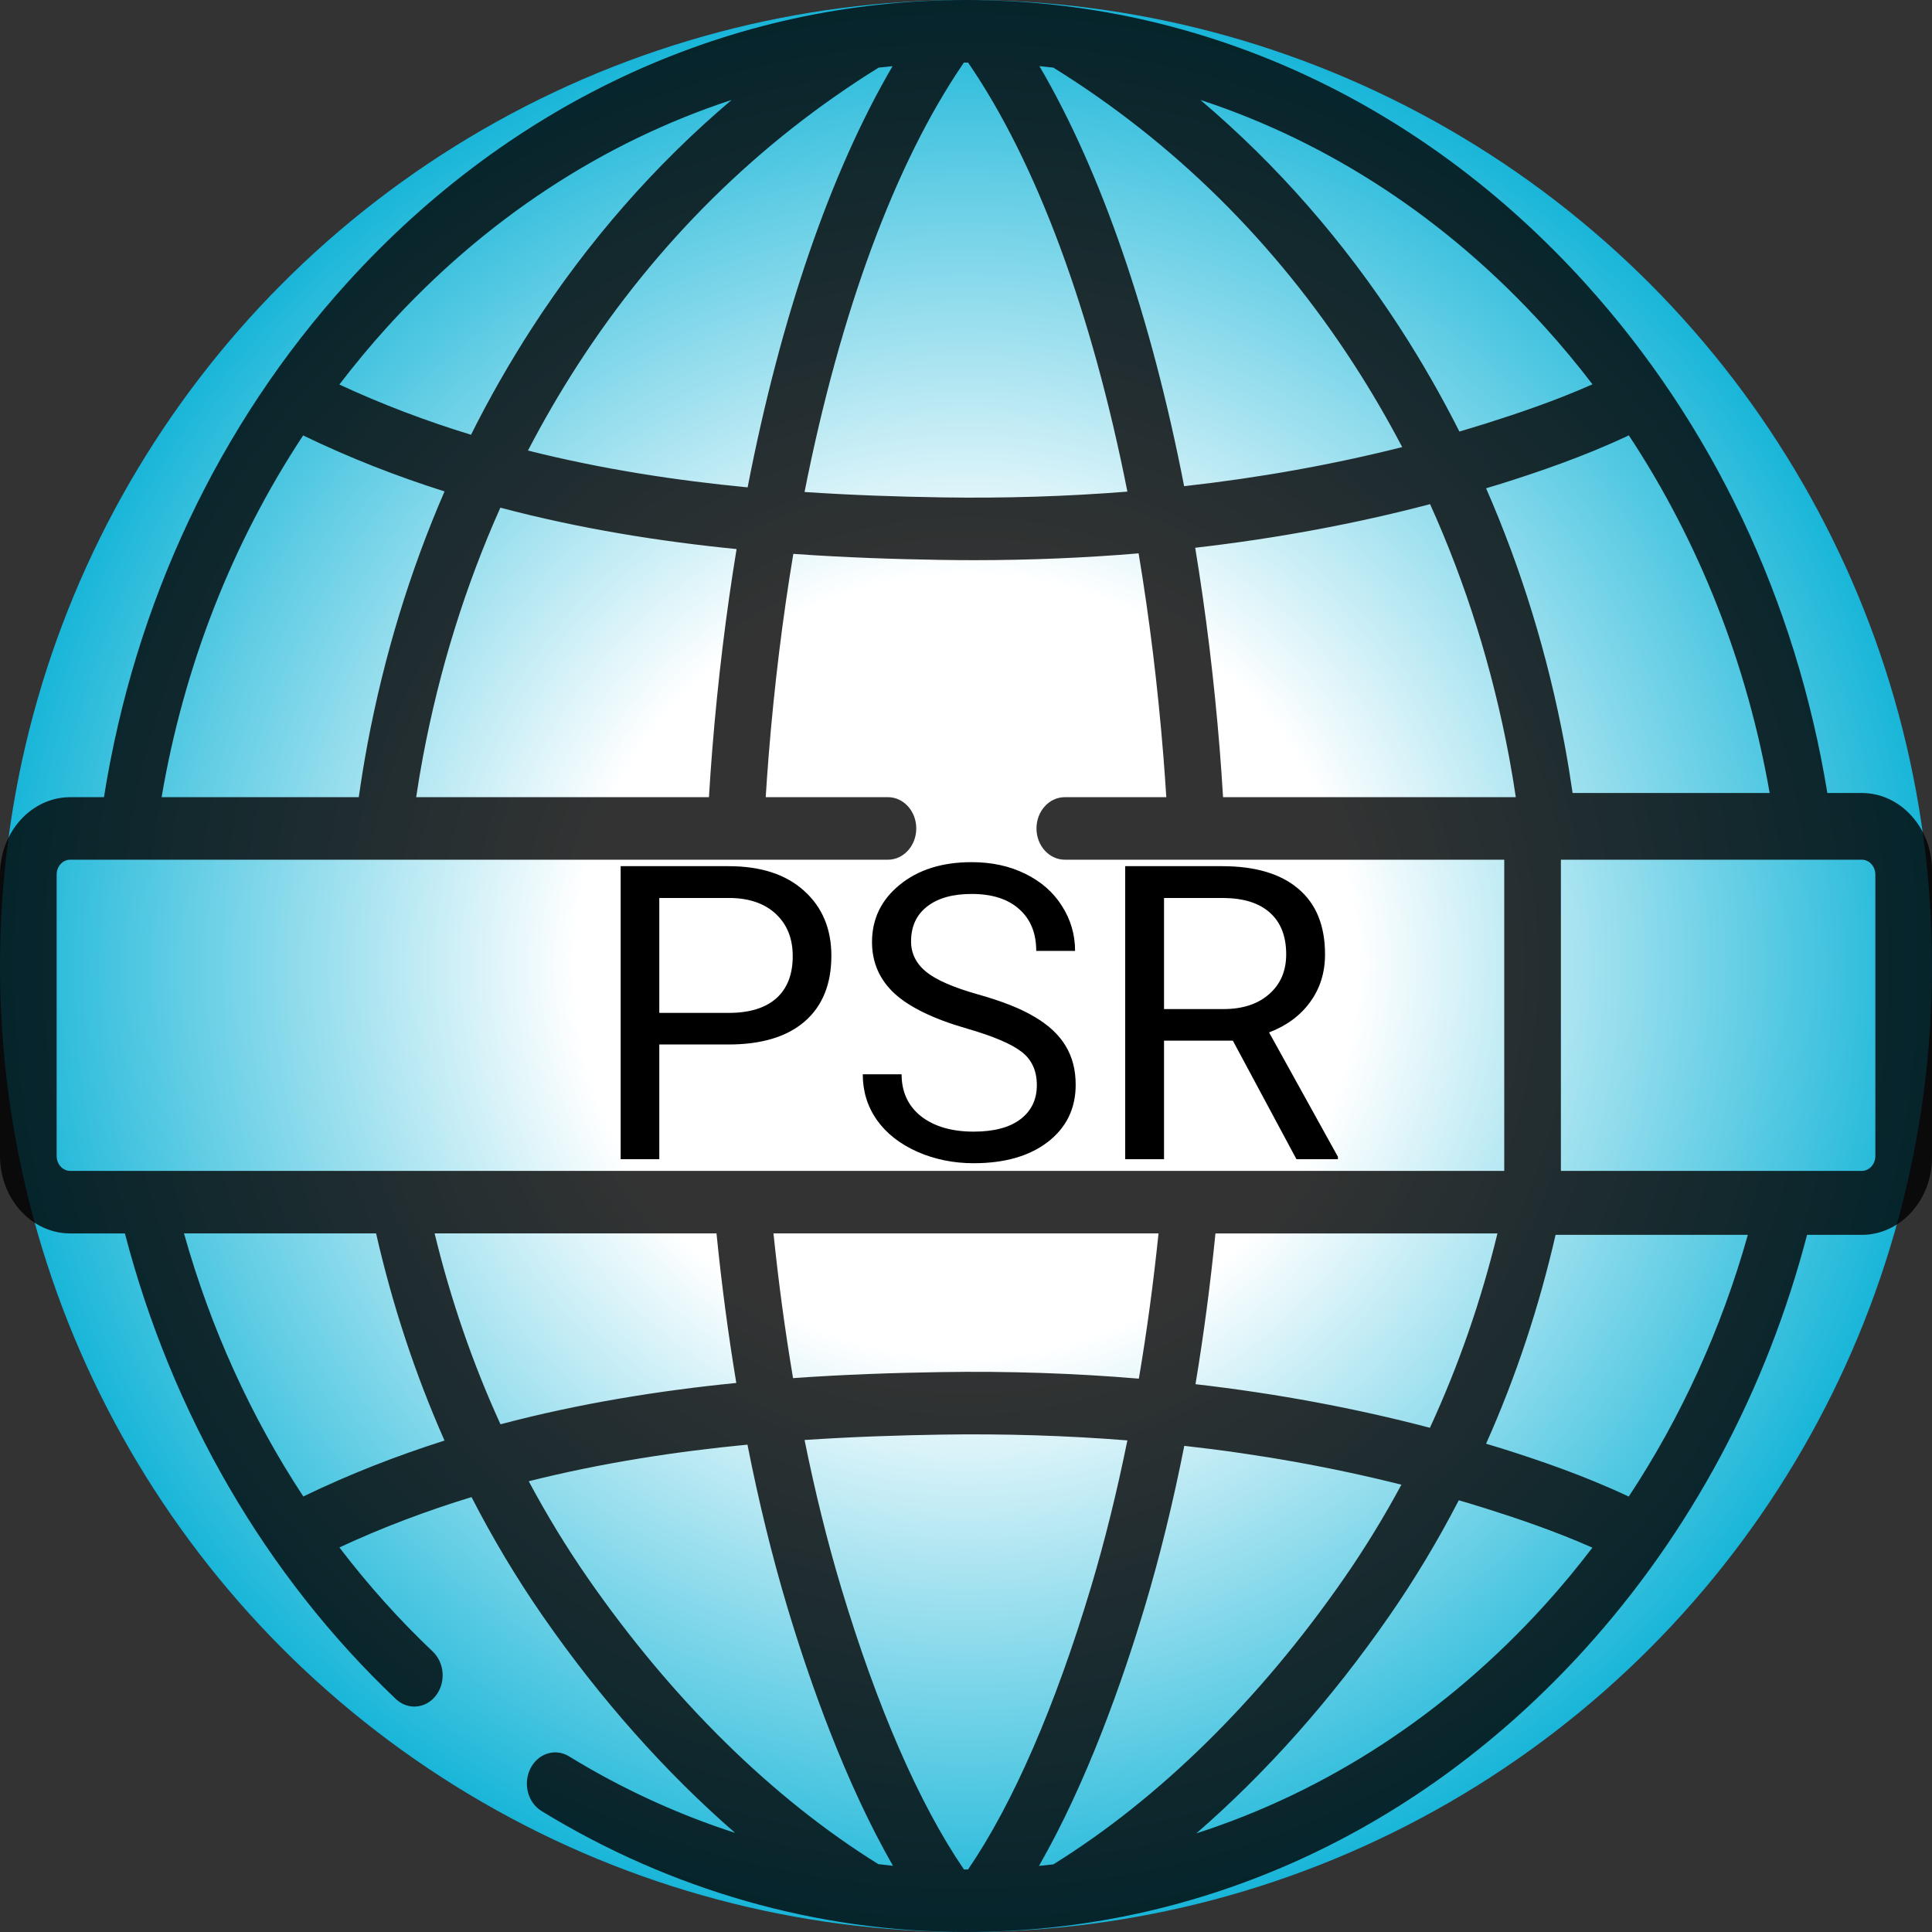
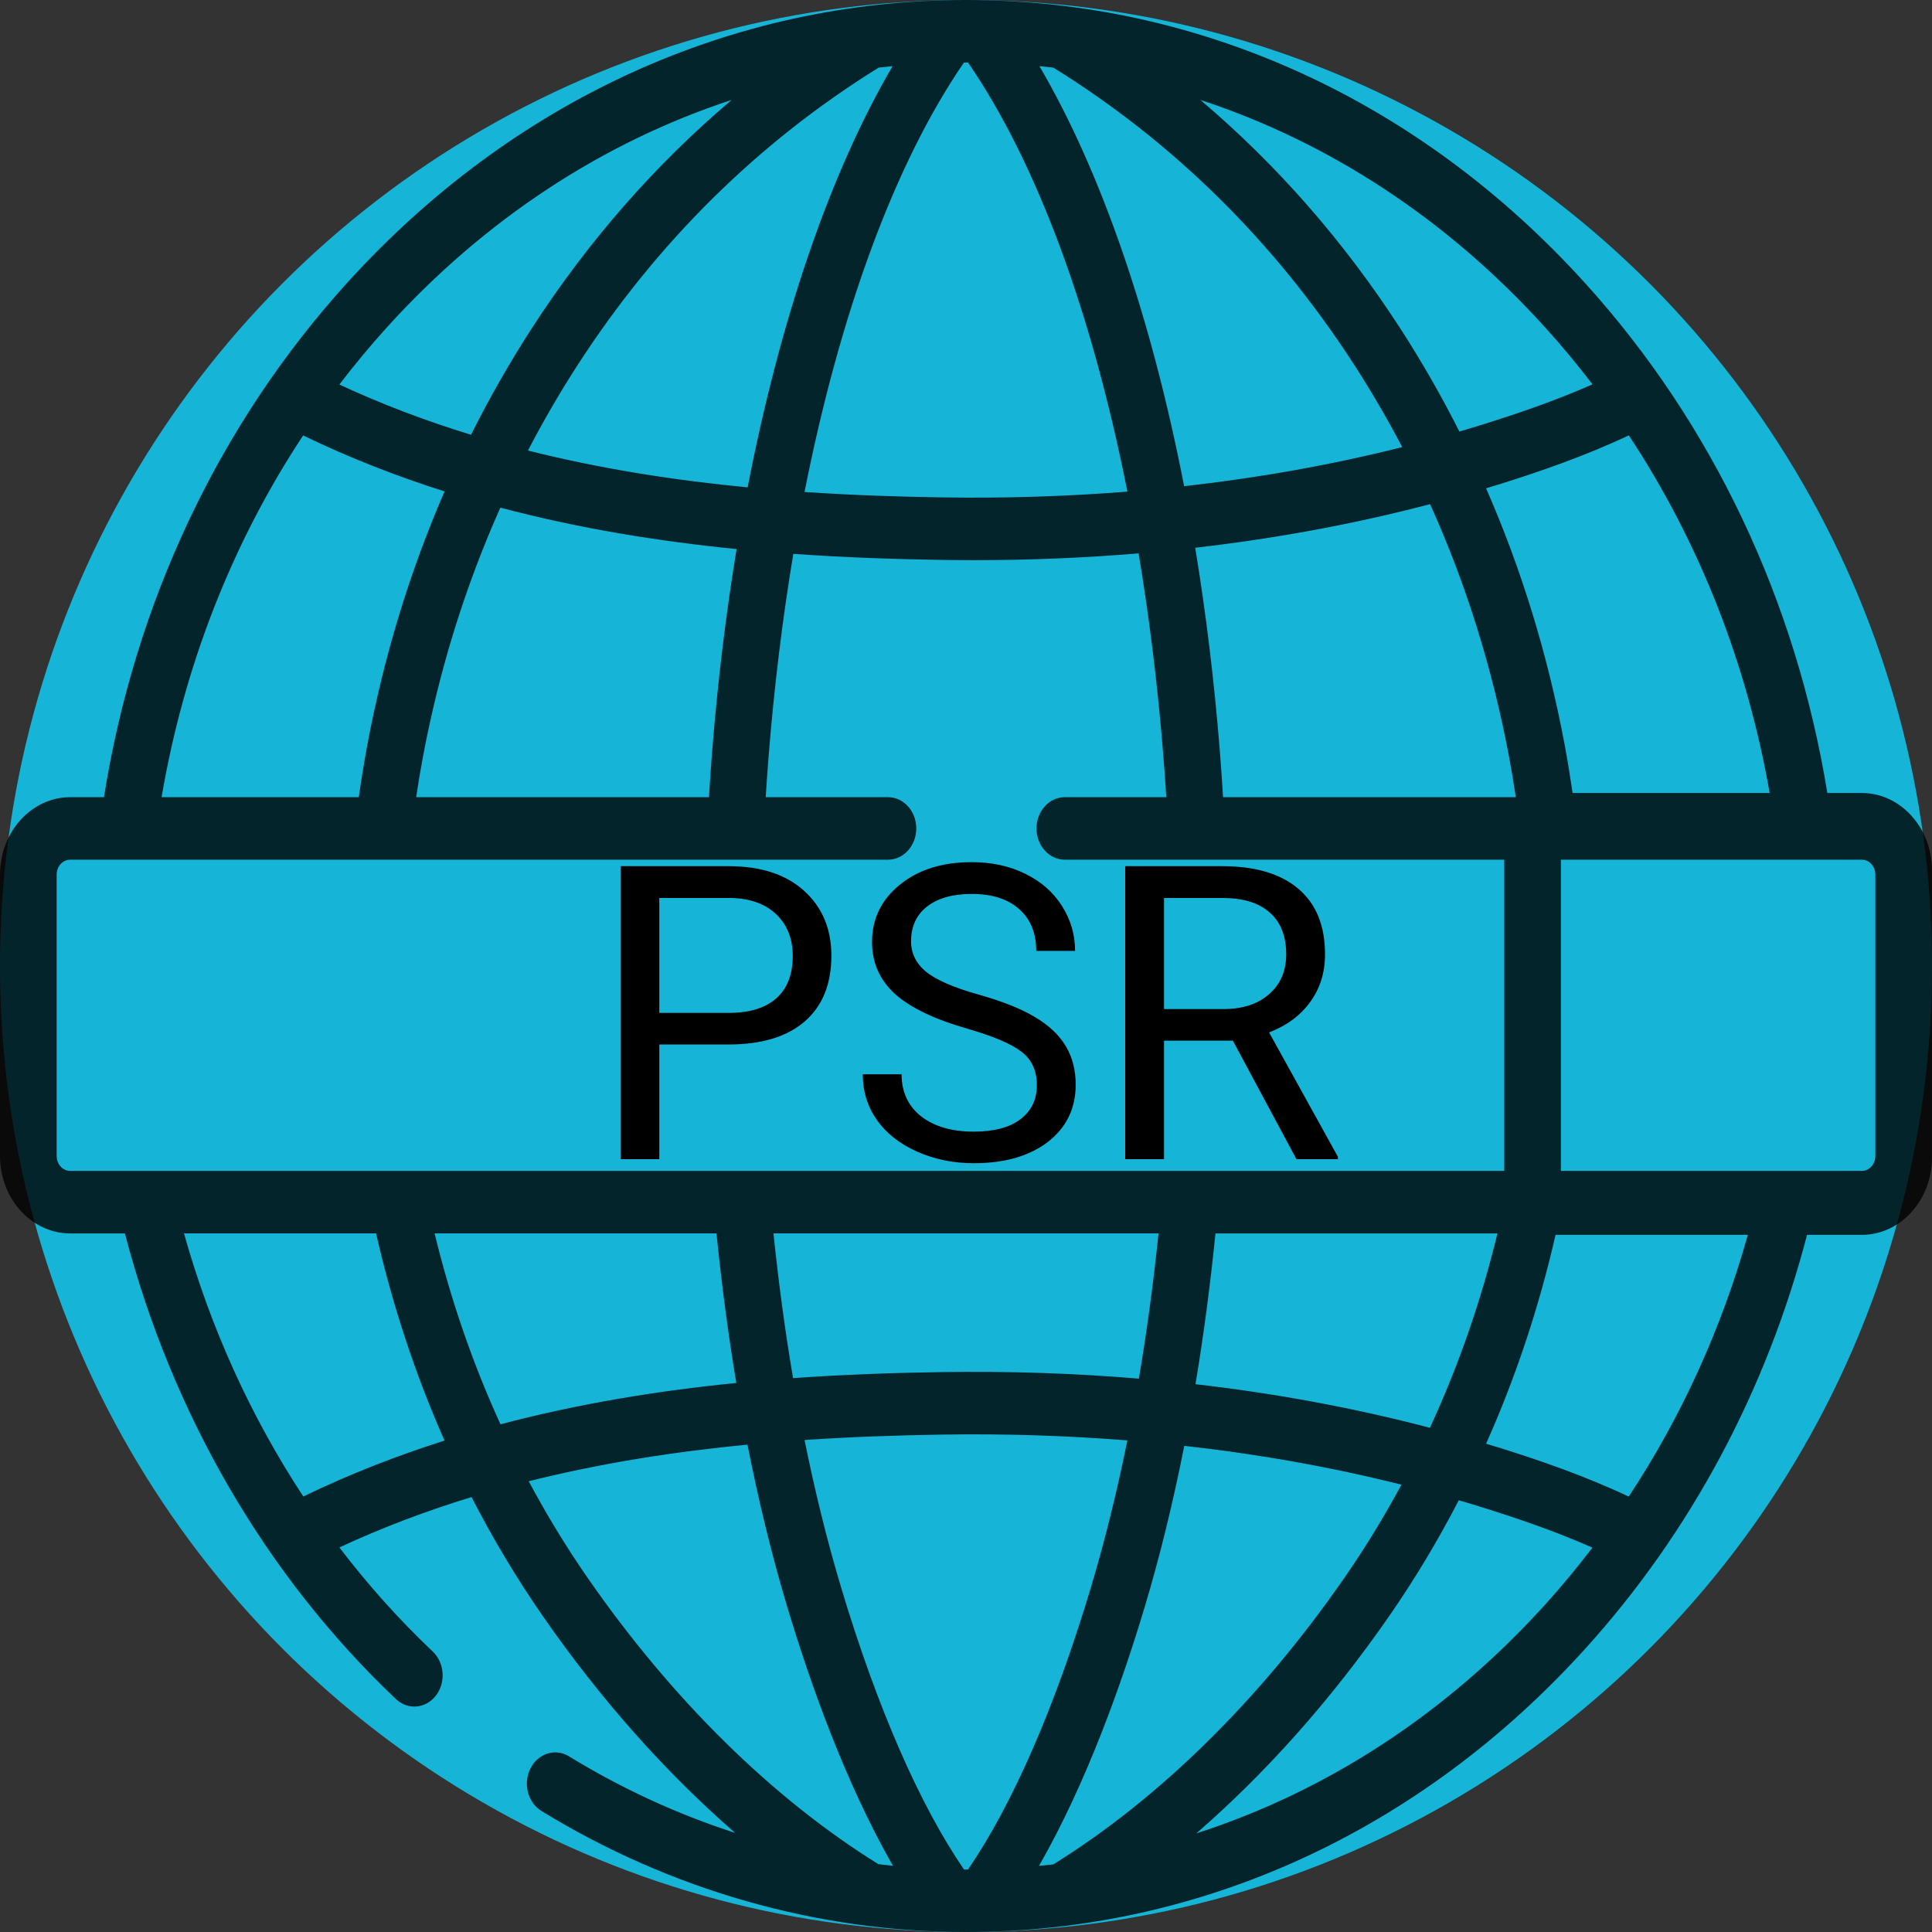
<svg xmlns="http://www.w3.org/2000/svg" width="300" height="300" viewBox="0 0 300 300" fill="none">
  <rect x="0" y="0" width="300" height="300" fill="#333333" stroke="none" />
  <circle cx="150" cy="150" r="150" fill="#16B5D8" />
-   <circle cx="150" cy="150" r="150" fill="url(#paint0_diamond)" />
  <path d="M102.375 162.188V180H96.375V134.5H113.156C118.135 134.5 122.031 135.771 124.844 138.312C127.677 140.854 129.094 144.219 129.094 148.406C129.094 152.823 127.708 156.229 124.938 158.625C122.188 161 118.24 162.188 113.094 162.188H102.375ZM102.375 157.281H113.156C116.365 157.281 118.823 156.531 120.531 155.031C122.24 153.51 123.094 151.323 123.094 148.469C123.094 145.76 122.24 143.594 120.531 141.969C118.823 140.344 116.479 139.5 113.5 139.438H102.375V157.281ZM150.156 159.719C145.01 158.24 141.26 156.427 138.906 154.281C136.573 152.115 135.406 149.448 135.406 146.281C135.406 142.698 136.833 139.74 139.688 137.406C142.562 135.052 146.292 133.875 150.875 133.875C154 133.875 156.781 134.479 159.219 135.688C161.677 136.896 163.573 138.562 164.906 140.688C166.26 142.812 166.938 145.135 166.938 147.656H160.906C160.906 144.906 160.031 142.75 158.281 141.188C156.531 139.604 154.062 138.812 150.875 138.812C147.917 138.812 145.604 139.469 143.938 140.781C142.292 142.073 141.469 143.875 141.469 146.188C141.469 148.042 142.25 149.615 143.812 150.906C145.396 152.177 148.073 153.344 151.844 154.406C155.635 155.469 158.594 156.646 160.719 157.938C162.865 159.208 164.448 160.698 165.469 162.406C166.51 164.115 167.031 166.125 167.031 168.438C167.031 172.125 165.594 175.083 162.719 177.312C159.844 179.521 156 180.625 151.188 180.625C148.062 180.625 145.146 180.031 142.438 178.844C139.729 177.635 137.635 175.99 136.156 173.906C134.698 171.823 133.969 169.458 133.969 166.812H140C140 169.562 141.01 171.74 143.031 173.344C145.073 174.927 147.792 175.719 151.188 175.719C154.354 175.719 156.781 175.073 158.469 173.781C160.156 172.49 161 170.729 161 168.5C161 166.271 160.219 164.552 158.656 163.344C157.094 162.115 154.26 160.906 150.156 159.719ZM191.438 161.594H180.75V180H174.719V134.5H189.781C194.906 134.5 198.844 135.667 201.594 138C204.365 140.333 205.75 143.729 205.75 148.188C205.75 151.021 204.979 153.49 203.438 155.594C201.917 157.698 199.792 159.271 197.062 160.312L207.75 179.625V180H201.312L191.438 161.594ZM180.75 156.688H189.969C192.948 156.688 195.312 155.917 197.062 154.375C198.833 152.833 199.719 150.771 199.719 148.188C199.719 145.375 198.875 143.219 197.188 141.719C195.521 140.219 193.104 139.458 189.938 139.438H180.75V156.688Z" fill="black" />
  <path opacity="0.8" d="M289.105 123.138H283.749C278.888 93.297 265.952 65.826 246.112 43.935C220.441 15.602 186.305 0 150 0C113.695 0 79.559 15.602 53.888 43.935C33.907 65.985 20.922 93.694 16.143 123.787H10.895C4.887 123.787 0 129.179 0 135.81V179.502C0 186.13 4.887 191.525 10.895 191.525H19.393C26.651 219.34 41.123 244.535 61.471 263.825C63.313 265.57 66.09 265.34 67.674 263.307C69.257 261.271 69.047 258.207 67.204 256.459C61.94 251.471 57.099 246.055 52.702 240.286C59.427 237.159 66.298 234.581 73.219 232.466C76.506 238.867 80.193 245.043 84.283 250.94C93.244 263.865 103.363 275.237 114.148 284.61C105.187 281.713 96.522 277.732 88.348 272.718C86.224 271.418 83.546 272.261 82.368 274.605C81.187 276.949 81.951 279.904 84.075 281.208C104.128 293.501 126.924 300 150 300C186.305 300 220.438 284.398 246.112 256.065C262.603 237.869 274.319 215.811 280.6 191.747H289.105C295.113 191.747 300 186.355 300 179.724V135.161C300 128.533 295.113 123.138 289.105 123.138ZM274.793 123.138H244.192C243.826 120.622 243.42 118.106 242.949 115.593C240.335 101.668 236.25 88.372 230.759 75.821C231.569 75.576 232.384 75.336 233.189 75.083C238.79 73.315 245.92 70.911 252.924 67.604C263.862 84.176 271.284 103.065 274.793 123.138ZM235.373 123.787H189.917C189.766 121.352 189.601 118.917 189.407 116.487C188.535 105.626 187.248 95.111 185.591 85.055C198.2 83.611 210.379 81.35 222.063 78.284C227.637 90.632 231.745 103.772 234.334 117.563C234.723 119.634 235.059 121.711 235.373 123.787ZM239.891 50.797C242.482 53.657 244.942 56.622 247.279 59.676C241.42 62.272 235.524 64.248 230.77 65.748C229.392 66.182 228.005 66.599 226.614 67.008C223.833 61.507 220.777 56.16 217.431 50.987C208.662 37.438 198.264 25.577 186.392 15.516C206.394 22.078 224.723 34.059 239.891 50.797ZM163.566 10.502C182.247 22.091 197.962 37.605 210.271 56.63C212.954 60.779 215.437 65.051 217.735 69.425C206.87 72.161 195.566 74.189 183.872 75.495C178.78 49.33 171.066 26.792 161.405 10.273C162.126 10.341 162.847 10.417 163.566 10.502ZM150 9.709C150.108 9.709 150.213 9.712 150.32 9.712C161.009 25.279 169.556 48.532 175.06 76.339C165.662 77.086 156.036 77.392 146.196 77.233C139.517 77.127 132.369 76.897 124.928 76.397C130.433 48.565 138.984 25.289 149.68 9.712C149.787 9.712 149.892 9.709 150 9.709ZM138.595 10.273C128.909 26.83 121.184 49.436 116.091 75.677C105.048 74.616 93.516 72.861 81.981 69.961C84.357 65.397 86.934 60.946 89.728 56.627C102.038 37.605 117.753 22.091 136.434 10.5C137.153 10.417 137.874 10.341 138.595 10.273ZM114.375 85.26C112.733 95.252 111.459 105.699 110.593 116.487C110.399 118.917 110.234 121.352 110.085 123.787H64.623C64.934 121.711 65.277 119.634 65.666 117.563C68.216 103.974 72.249 91.022 77.696 78.829C90.115 82.118 102.523 84.08 114.375 85.26ZM60.109 50.797C75.277 34.059 93.606 22.078 113.608 15.516C101.733 25.577 91.335 37.438 82.569 50.987C79.122 56.314 75.984 61.83 73.139 67.508C66.243 65.399 59.395 62.825 52.696 59.709C55.039 56.645 57.509 53.669 60.109 50.797ZM47.072 67.614C54.273 71.103 61.629 73.962 69.028 76.308C63.645 88.718 59.631 101.847 57.051 115.593C56.541 118.321 56.099 121.054 55.712 123.787H25.092C28.553 103.474 36.019 84.361 47.072 67.614ZM10.895 181.816C9.739 181.816 8.798 180.777 8.798 179.499V135.807C8.798 134.532 9.739 133.494 10.895 133.494H137.878C140.309 133.494 142.278 131.321 142.278 128.639C142.278 125.959 140.309 123.784 137.878 123.784H118.9C119.037 121.637 119.186 119.488 119.357 117.343C120.229 106.48 121.52 95.995 123.186 86.005C131.211 86.573 138.902 86.826 146.07 86.94C147.805 86.968 149.535 86.983 151.261 86.983C159.94 86.983 168.457 86.624 176.802 85.927C178.473 95.939 179.768 106.452 180.643 117.343C180.814 119.488 180.965 121.637 181.103 123.784H165.344C162.916 123.784 160.945 125.959 160.945 128.639C160.945 131.321 162.916 133.494 165.344 133.494H233.578V181.813H10.895V181.816ZM232.523 191.522C229.99 201.959 226.483 212.078 222.036 221.706C210.372 218.647 198.221 216.382 185.635 214.937C186.898 207.347 187.935 199.522 188.736 191.525H232.523V191.522ZM179.894 191.522C179.1 199.234 178.079 206.771 176.841 214.076C166.825 213.237 156.562 212.889 146.07 213.058C138.888 213.171 131.184 213.424 123.145 213.995C121.914 206.715 120.898 199.206 120.106 191.522H179.894ZM47.099 232.373C38.928 219.946 32.675 206.145 28.571 191.522H58.399C60.926 202.626 64.474 213.409 69.026 223.692C61.636 226.036 54.288 228.89 47.099 232.373ZM67.486 191.522H111.257C112.051 199.454 113.081 207.216 114.331 214.745C102.498 215.922 90.111 217.885 77.715 221.163C73.386 211.699 69.972 201.762 67.486 191.522ZM136.391 289.467C119.932 279.235 104.338 263.888 91.271 245.04C87.925 240.218 84.874 235.192 82.1 230.006C93.588 227.127 105.068 225.381 116.066 224.323C117.805 233.141 119.868 241.582 122.243 249.516C125.75 261.208 131.255 276.805 138.657 289.72C137.901 289.647 137.146 289.558 136.391 289.467ZM150 290.291C149.892 290.291 149.787 290.286 149.68 290.286C142.754 280.159 136.166 265.045 130.598 246.467C128.435 239.251 126.546 231.592 124.931 223.601C132.372 223.103 139.517 222.871 146.196 222.765C156.036 222.611 165.66 222.916 175.058 223.664C173.444 231.633 171.558 239.271 169.402 246.467C163.836 265.045 157.246 280.159 150.32 290.286C150.213 290.288 150.108 290.291 150 290.291ZM161.334 289.735C168.741 276.818 174.25 261.213 177.754 249.516C180.116 241.638 182.165 233.262 183.895 224.51C195.538 225.811 206.792 227.824 217.612 230.542C214.915 235.538 211.958 240.385 208.729 245.04C195.648 263.906 180.038 279.265 163.564 289.498C162.822 289.583 162.078 289.662 161.334 289.735ZM239.891 249.2C224.565 266.113 206.012 278.167 185.77 284.681C196.584 275.295 206.733 263.898 215.717 250.94C219.701 245.197 223.299 239.185 226.52 232.961C227.943 233.381 229.362 233.808 230.77 234.25C235.519 235.75 241.411 237.725 247.268 240.319C244.931 243.373 242.482 246.343 239.891 249.2ZM252.91 232.388C245.911 229.087 238.786 226.682 233.189 224.917C232.384 224.662 231.569 224.424 230.759 224.179C235.384 213.821 238.985 202.944 241.548 191.747H271.404C267.32 206.278 261.099 219.981 252.91 232.388ZM291.202 179.502C291.202 180.777 290.261 181.816 289.105 181.816H242.374V133.494H289.105C290.261 133.494 291.202 134.534 291.202 135.81V179.502Z" fill="black" />
  <defs>
    <radialGradient id="paint0_diamond" cx="0" cy="0" r="1" gradientUnits="userSpaceOnUse" gradientTransform="translate(150 150) rotate(90) scale(150)">
      <stop offset="0.401" stop-color="white" />
      <stop offset="1" stop-color="white" stop-opacity="0" />
    </radialGradient>
  </defs>
</svg>